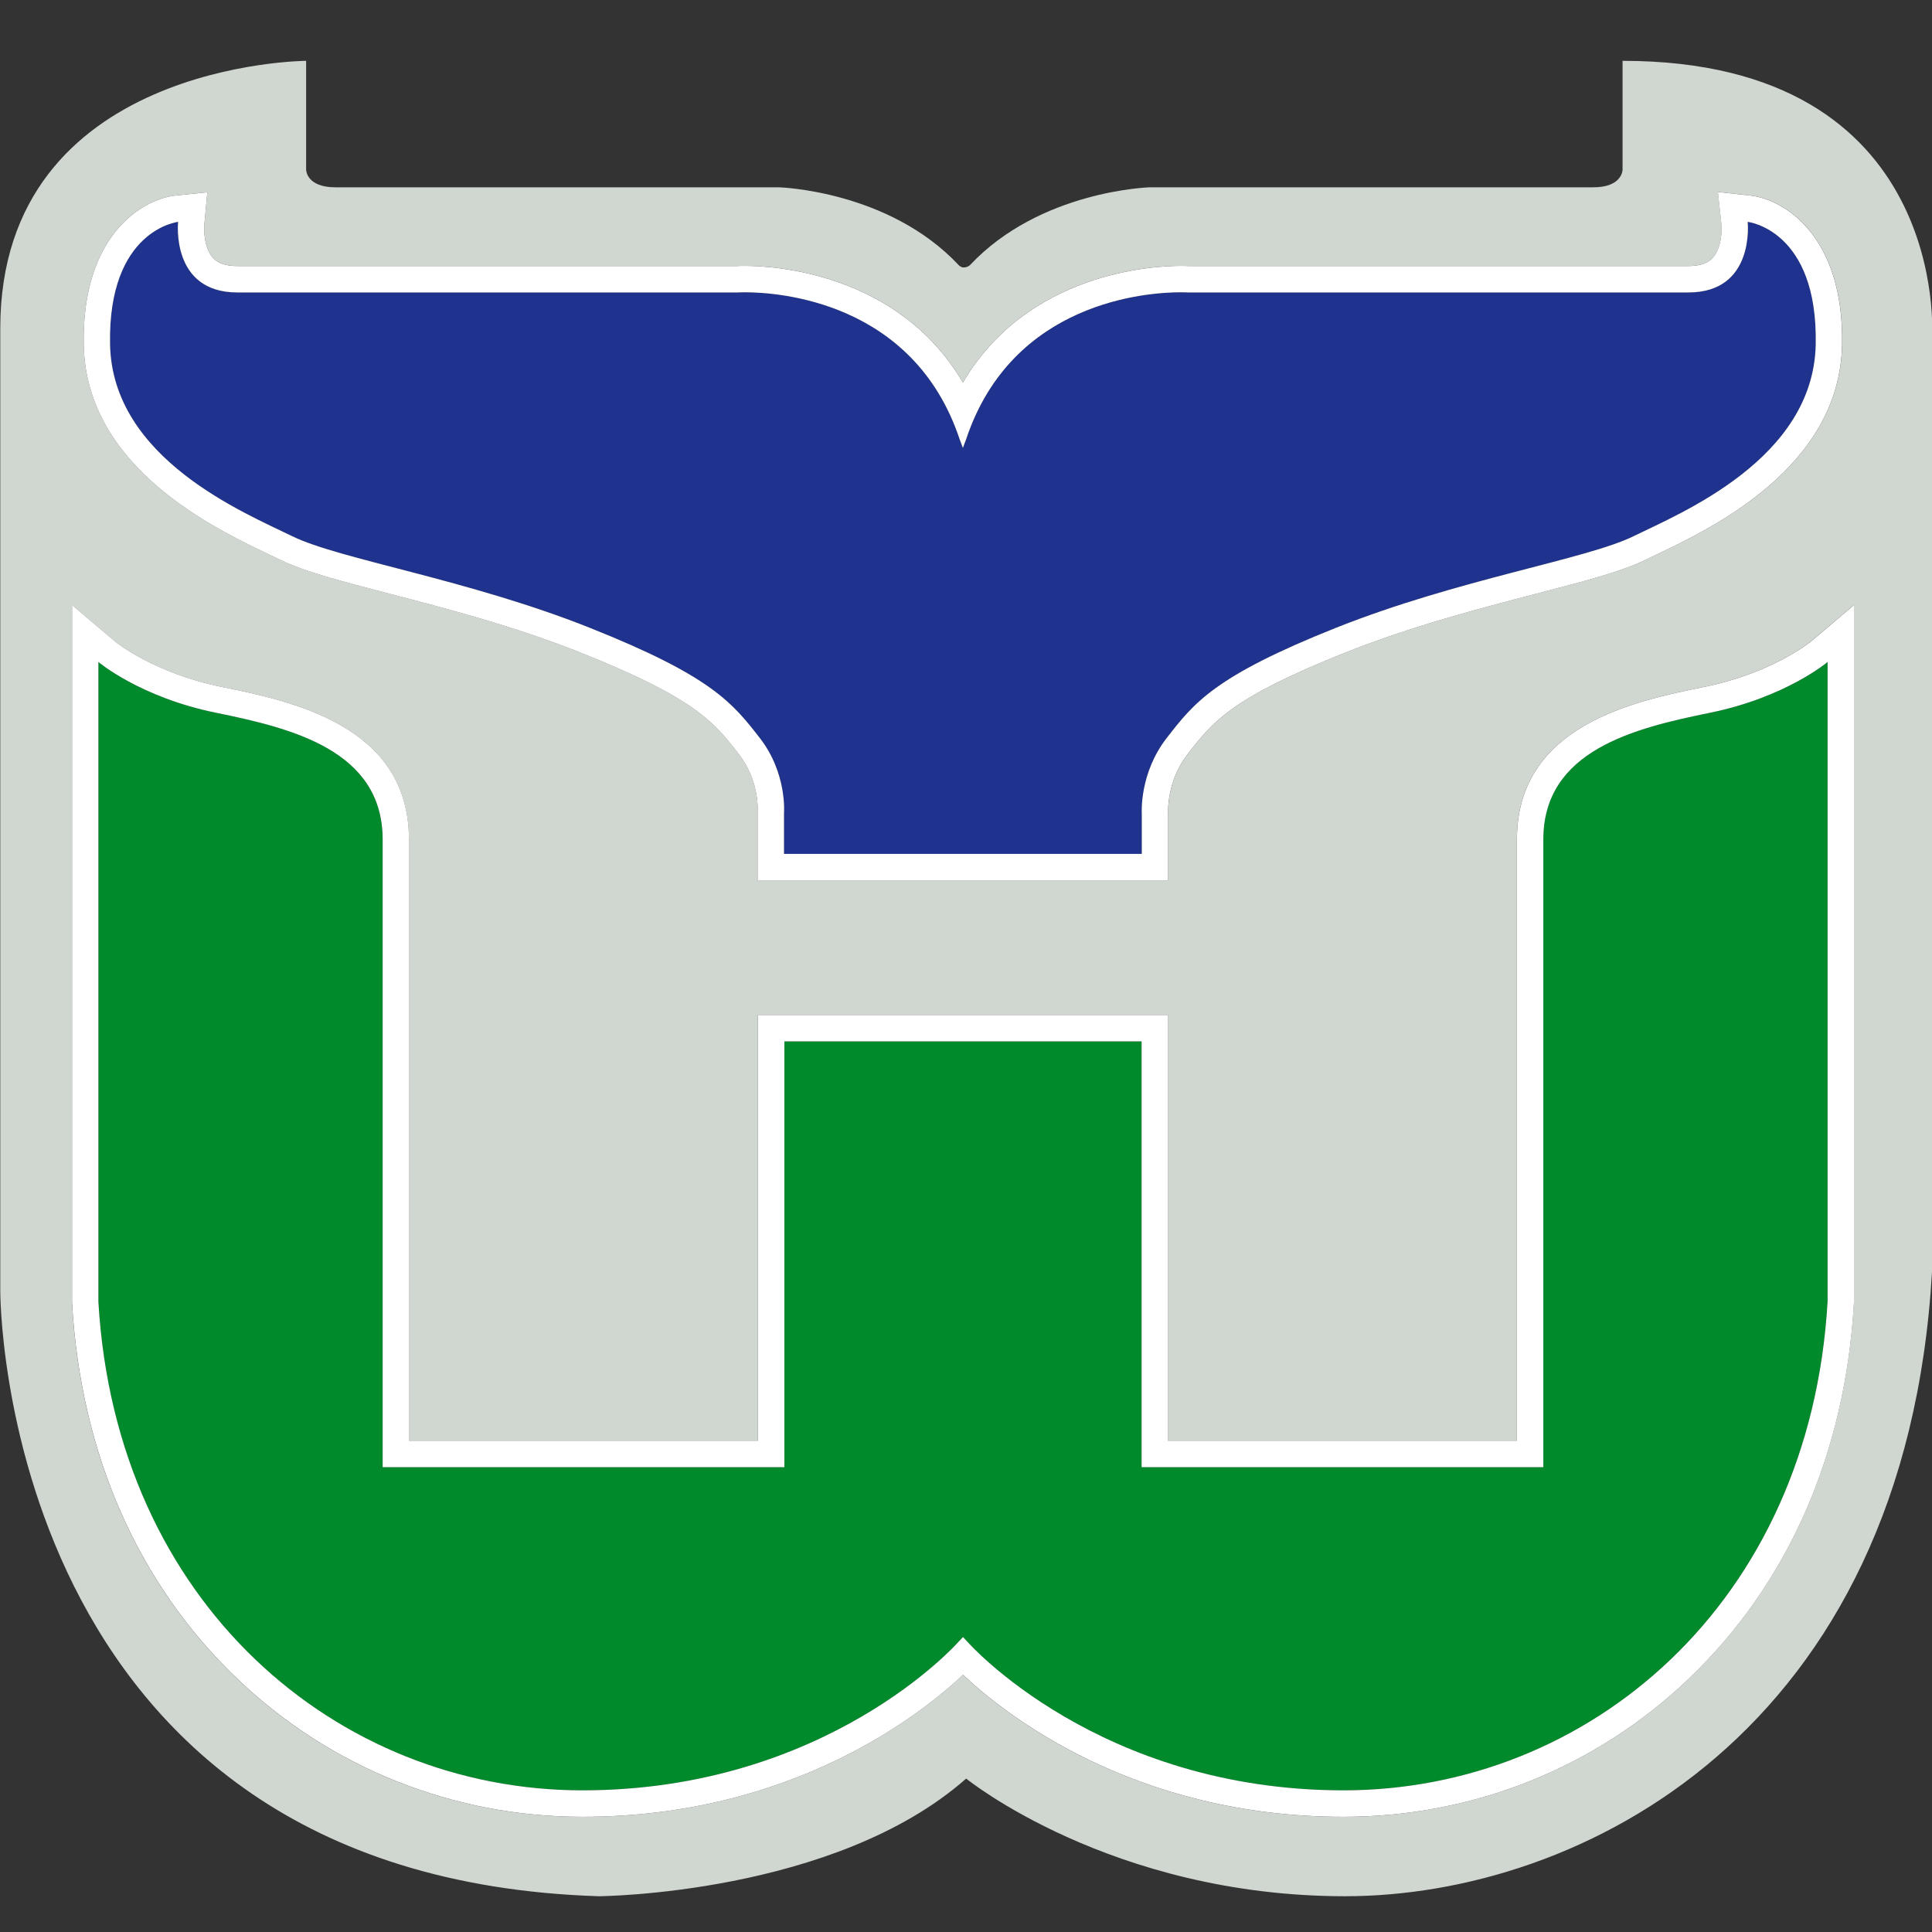
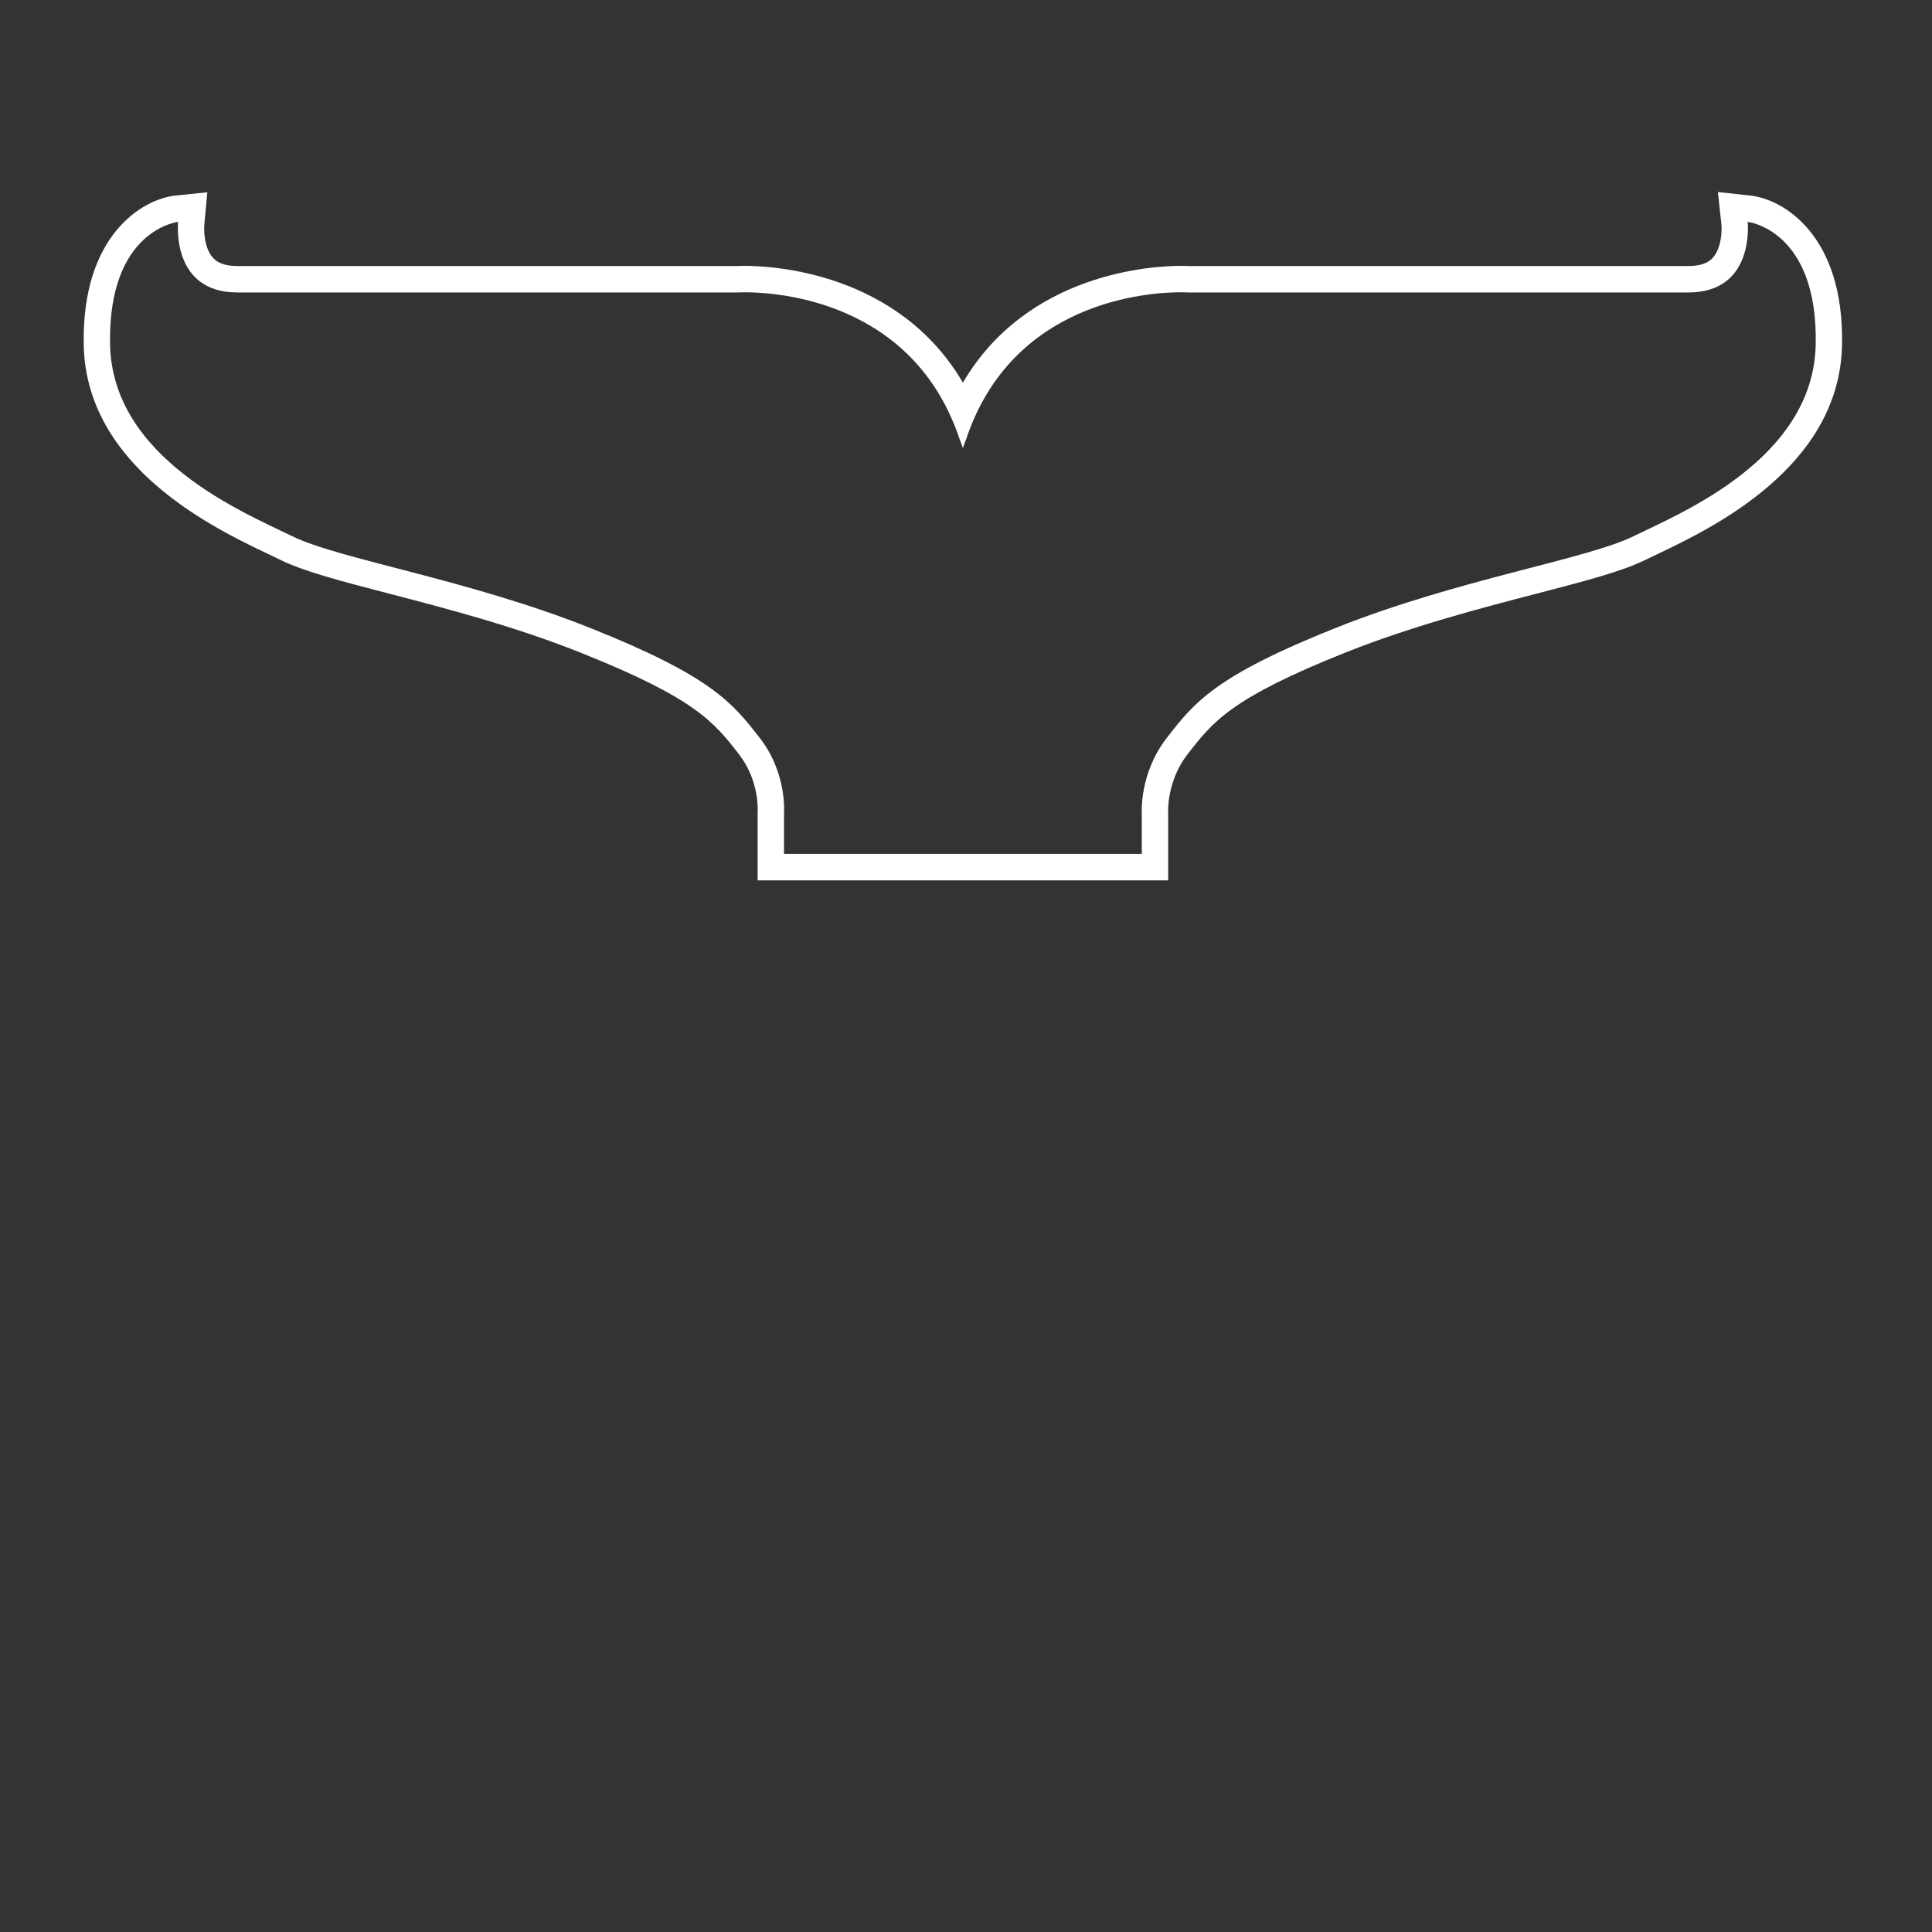
<svg xmlns="http://www.w3.org/2000/svg" version="1.1" id="Layer_1" x="0px" y="0px" width="80px" height="80px" viewBox="0 0 80 80" enable-background="new 0 0 80 80" xml:space="preserve">
  <rect x="0" y="0" width="80" height="80" fill="#333333" stroke="none" />
  <g>
-     <path fill="#D0D6D0" d="M67.187,2.519v4.506c0,0,0,0.731-1.212,0.731c-1.212,0-18.362,0-18.362,0s-4.545,0.122-7.454,3.228   c0,0-0.098,0.091-0.258,0.091c-0.114,0-0.197-0.091-0.197-0.091c-2.909-3.106-7.454-3.228-7.454-3.228s-17.15,0-18.362,0   c-1.212,0-1.212-0.731-1.212-0.731V2.519c0,0-12.665,0.061-12.665,11.083c0,11.022,0,39.827,0,39.827s-0.121,24.298,24.785,25.09   c0,0,9.757-0.061,15.211-4.872c0,0,5.999,4.872,15.695,4.872c9.696,0,23.21-6.76,24.3-25.881v-38.67   C80.004,13.968,80.792,2.519,67.187,2.519z M7.257,8.098l1.328-0.137L8.461,9.298c-0.023,0.247-0.004,0.976,0.357,1.374   c0.077,0.085,0.31,0.342,1.012,0.342h20.695c0.056-0.003,0.166-0.007,0.324-0.007c1.13,0,6.339,0.259,9.023,4.835   c2.684-4.577,7.893-4.835,9.023-4.835c0.158,0,0.269,0.004,0.324,0.007h20.695c0.702,0,0.935-0.258,1.012-0.342   c0.36-0.397,0.38-1.122,0.358-1.371l-0.147-1.352l1.351,0.148c1.349,0.148,3.877,1.631,3.79,6.18   c-0.097,5.078-5.411,7.604-7.68,8.682c-0.175,0.083-0.335,0.159-0.476,0.229c-0.97,0.476-2.528,0.881-4.5,1.394   c-2.299,0.598-5.16,1.342-7.893,2.431c-4.742,1.889-5.496,2.858-6.538,4.199l-0.018,0.024c-0.851,1.094-0.801,2.357-0.801,2.36   l0.002,0.035v0.035v1.69v1.096H47.28H32.464h-1.091v-1.096v-1.69l-0.001-0.036l0.004-0.045c0.001-0.013,0.072-1.265-0.772-2.349   c-1.046-1.345-1.801-2.317-6.587-4.223c-2.734-1.089-5.594-1.833-7.893-2.431c-1.973-0.513-3.531-0.918-4.5-1.394   c-0.141-0.069-0.301-0.145-0.476-0.229c-2.269-1.079-7.583-3.605-7.68-8.682C3.38,9.729,5.908,8.246,7.257,8.098z M76.766,27.411   v26.49v0.032l-0.002,0.032c-0.363,6.239-2.725,11.612-6.831,15.54c-3.86,3.692-8.94,5.726-14.302,5.726   c-8.69,0-14.037-4.258-15.758-5.88c-1.721,1.622-7.068,5.88-15.758,5.88c-5.362,0-10.441-2.033-14.302-5.726   c-4.106-3.927-6.468-9.301-6.831-15.54l-0.002-0.032v-0.032v-26.49v-2.356l1.793,1.518c0.015,0.013,1.592,1.297,4.377,1.865   c2.911,0.593,7.782,1.587,7.782,6.327v24.892h14.453V43.123v-1.096h1.091h14.791h1.091v1.096v16.534h14.453V34.764   c0-4.74,4.872-5.733,7.782-6.327c2.768-0.564,4.34-1.835,4.381-1.868l1.79-1.515V27.411z" />
-     <path fill="#1F338E" d="M12.102,22.204c1.954,0.959,7.272,1.781,12.317,3.791s5.908,3.106,7.045,4.567c1.136,1.462,1,3.106,1,3.106   v1.69H47.28v-1.69c0,0-0.106-1.644,1.03-3.106c1.136-1.462,1.969-2.558,7.014-4.567s10.363-2.832,12.317-3.791   c1.954-0.959,7.454-3.197,7.545-7.947c0.091-4.75-2.818-5.07-2.818-5.07s0.318,2.923-2.454,2.923s-20.725,0-20.725,0   s-0.105-0.007-0.294-0.007c-1.351,0-6.973,0.351-8.887,6.081l-0.136,0.365l-0.136-0.365c-1.914-5.73-7.535-6.081-8.887-6.081   c-0.189,0-0.294,0.007-0.294,0.007s-17.953,0-20.725,0S7.375,9.187,7.375,9.187s-2.909,0.32-2.818,5.07   C4.649,19.007,10.148,21.245,12.102,22.204z" />
    <path fill="#FFFFFF" d="M11.147,22.961c0.175,0.083,0.335,0.159,0.476,0.229c0.97,0.476,2.528,0.881,4.5,1.394   c2.299,0.598,5.16,1.342,7.893,2.431c4.786,1.906,5.541,2.878,6.587,4.223c0.843,1.085,0.773,2.337,0.772,2.349l-0.004,0.045   l0.001,0.036v1.69v1.096h1.091H47.28h1.091v-1.096v-1.69v-0.035l-0.002-0.035c0-0.004-0.049-1.266,0.801-2.36l0.018-0.024   c1.043-1.341,1.796-2.31,6.538-4.199c2.734-1.089,5.594-1.833,7.893-2.431c1.973-0.513,3.531-0.918,4.5-1.394   c0.141-0.069,0.301-0.145,0.476-0.229c2.269-1.079,7.583-3.605,7.68-8.682c0.087-4.55-2.441-6.032-3.79-6.18l-1.351-0.148   l0.147,1.352c0.023,0.249,0.002,0.975-0.358,1.371c-0.077,0.085-0.31,0.342-1.012,0.342H49.219   c-0.056-0.003-0.166-0.007-0.324-0.007c-1.13,0-6.339,0.259-9.023,4.835c-2.684-4.576-7.893-4.835-9.023-4.835   c-0.158,0-0.268,0.004-0.324,0.007H9.83c-0.702,0-0.935-0.258-1.012-0.342c-0.361-0.398-0.38-1.127-0.357-1.374l0.124-1.338   L7.257,8.098c-1.349,0.148-3.877,1.631-3.79,6.18C3.564,19.356,8.878,21.882,11.147,22.961z M7.375,9.187   c0,0-0.318,2.923,2.454,2.923s20.725,0,20.725,0s0.105-0.007,0.294-0.007c1.351,0,6.973,0.352,8.887,6.081l0.136,0.365l0.136-0.365   c1.914-5.73,7.536-6.081,8.887-6.081c0.189,0,0.294,0.007,0.294,0.007s17.953,0,20.725,0s2.454-2.923,2.454-2.923   s2.909,0.32,2.818,5.07c-0.091,4.75-5.59,6.988-7.545,7.947c-1.954,0.959-7.272,1.781-12.317,3.791s-5.878,3.106-7.014,4.567   c-1.136,1.462-1.03,3.106-1.03,3.106v1.69H32.464v-1.69c0,0,0.136-1.644-1-3.106c-1.136-1.462-2-2.558-7.045-4.567   s-10.363-2.832-12.317-3.791c-1.954-0.959-7.454-3.197-7.545-7.947C4.467,9.507,7.375,9.187,7.375,9.187z" />
-     <path fill="#008A2B" d="M63.904,34.764c0,3.7,0,25.988,0,25.988H47.269v-17.63H32.479v17.63H15.844c0,0,0-22.288,0-25.988   c0-3.7-3.772-4.613-6.908-5.252s-4.863-2.101-4.863-2.101v26.49C4.8,66.416,13.981,74.135,24.116,74.135   c10.135,0,15.544-6.12,15.544-6.12l0.214-0.228l0.214,0.228c0,0,5.409,6.12,15.544,6.12s19.316-7.719,20.043-20.233v-26.49   c0,0-1.727,1.462-4.863,2.101C67.676,30.151,63.904,31.065,63.904,34.764z" />
-     <path fill="#FFFFFF" d="M70.595,28.438c-2.911,0.593-7.782,1.587-7.782,6.327v24.892H48.36V43.123v-1.096h-1.091H32.479h-1.091   v1.096v16.534H16.935V34.764c0-4.74-4.872-5.733-7.782-6.327c-2.785-0.568-4.362-1.852-4.377-1.865l-1.793-1.518v2.356v26.49v0.032   l0.002,0.032c0.363,6.239,2.724,11.612,6.831,15.54c3.86,3.692,8.94,5.726,14.302,5.726c8.69,0,14.037-4.258,15.758-5.88   c1.721,1.622,7.068,5.88,15.758,5.88c5.362,0,10.441-2.033,14.302-5.726c4.106-3.927,6.468-9.301,6.831-15.54l0.002-0.032v-0.032   v-26.49v-2.356l-1.79,1.515C74.936,26.603,73.364,27.873,70.595,28.438z M75.676,53.901c-0.727,12.514-9.908,20.233-20.043,20.233   s-15.544-6.12-15.544-6.12l-0.214-0.228l-0.214,0.228c0,0-5.409,6.12-15.544,6.12c-10.135,0-19.316-7.719-20.043-20.233v-26.49   c0,0,1.727,1.462,4.863,2.101s6.908,1.553,6.908,5.252c0,3.7,0,25.988,0,25.988h16.635v-17.63h14.791v17.63h16.635   c0,0,0-22.288,0-25.988c0-3.7,3.772-4.613,6.908-5.252c3.136-0.639,4.863-2.101,4.863-2.101V53.901z" />
  </g>
</svg>